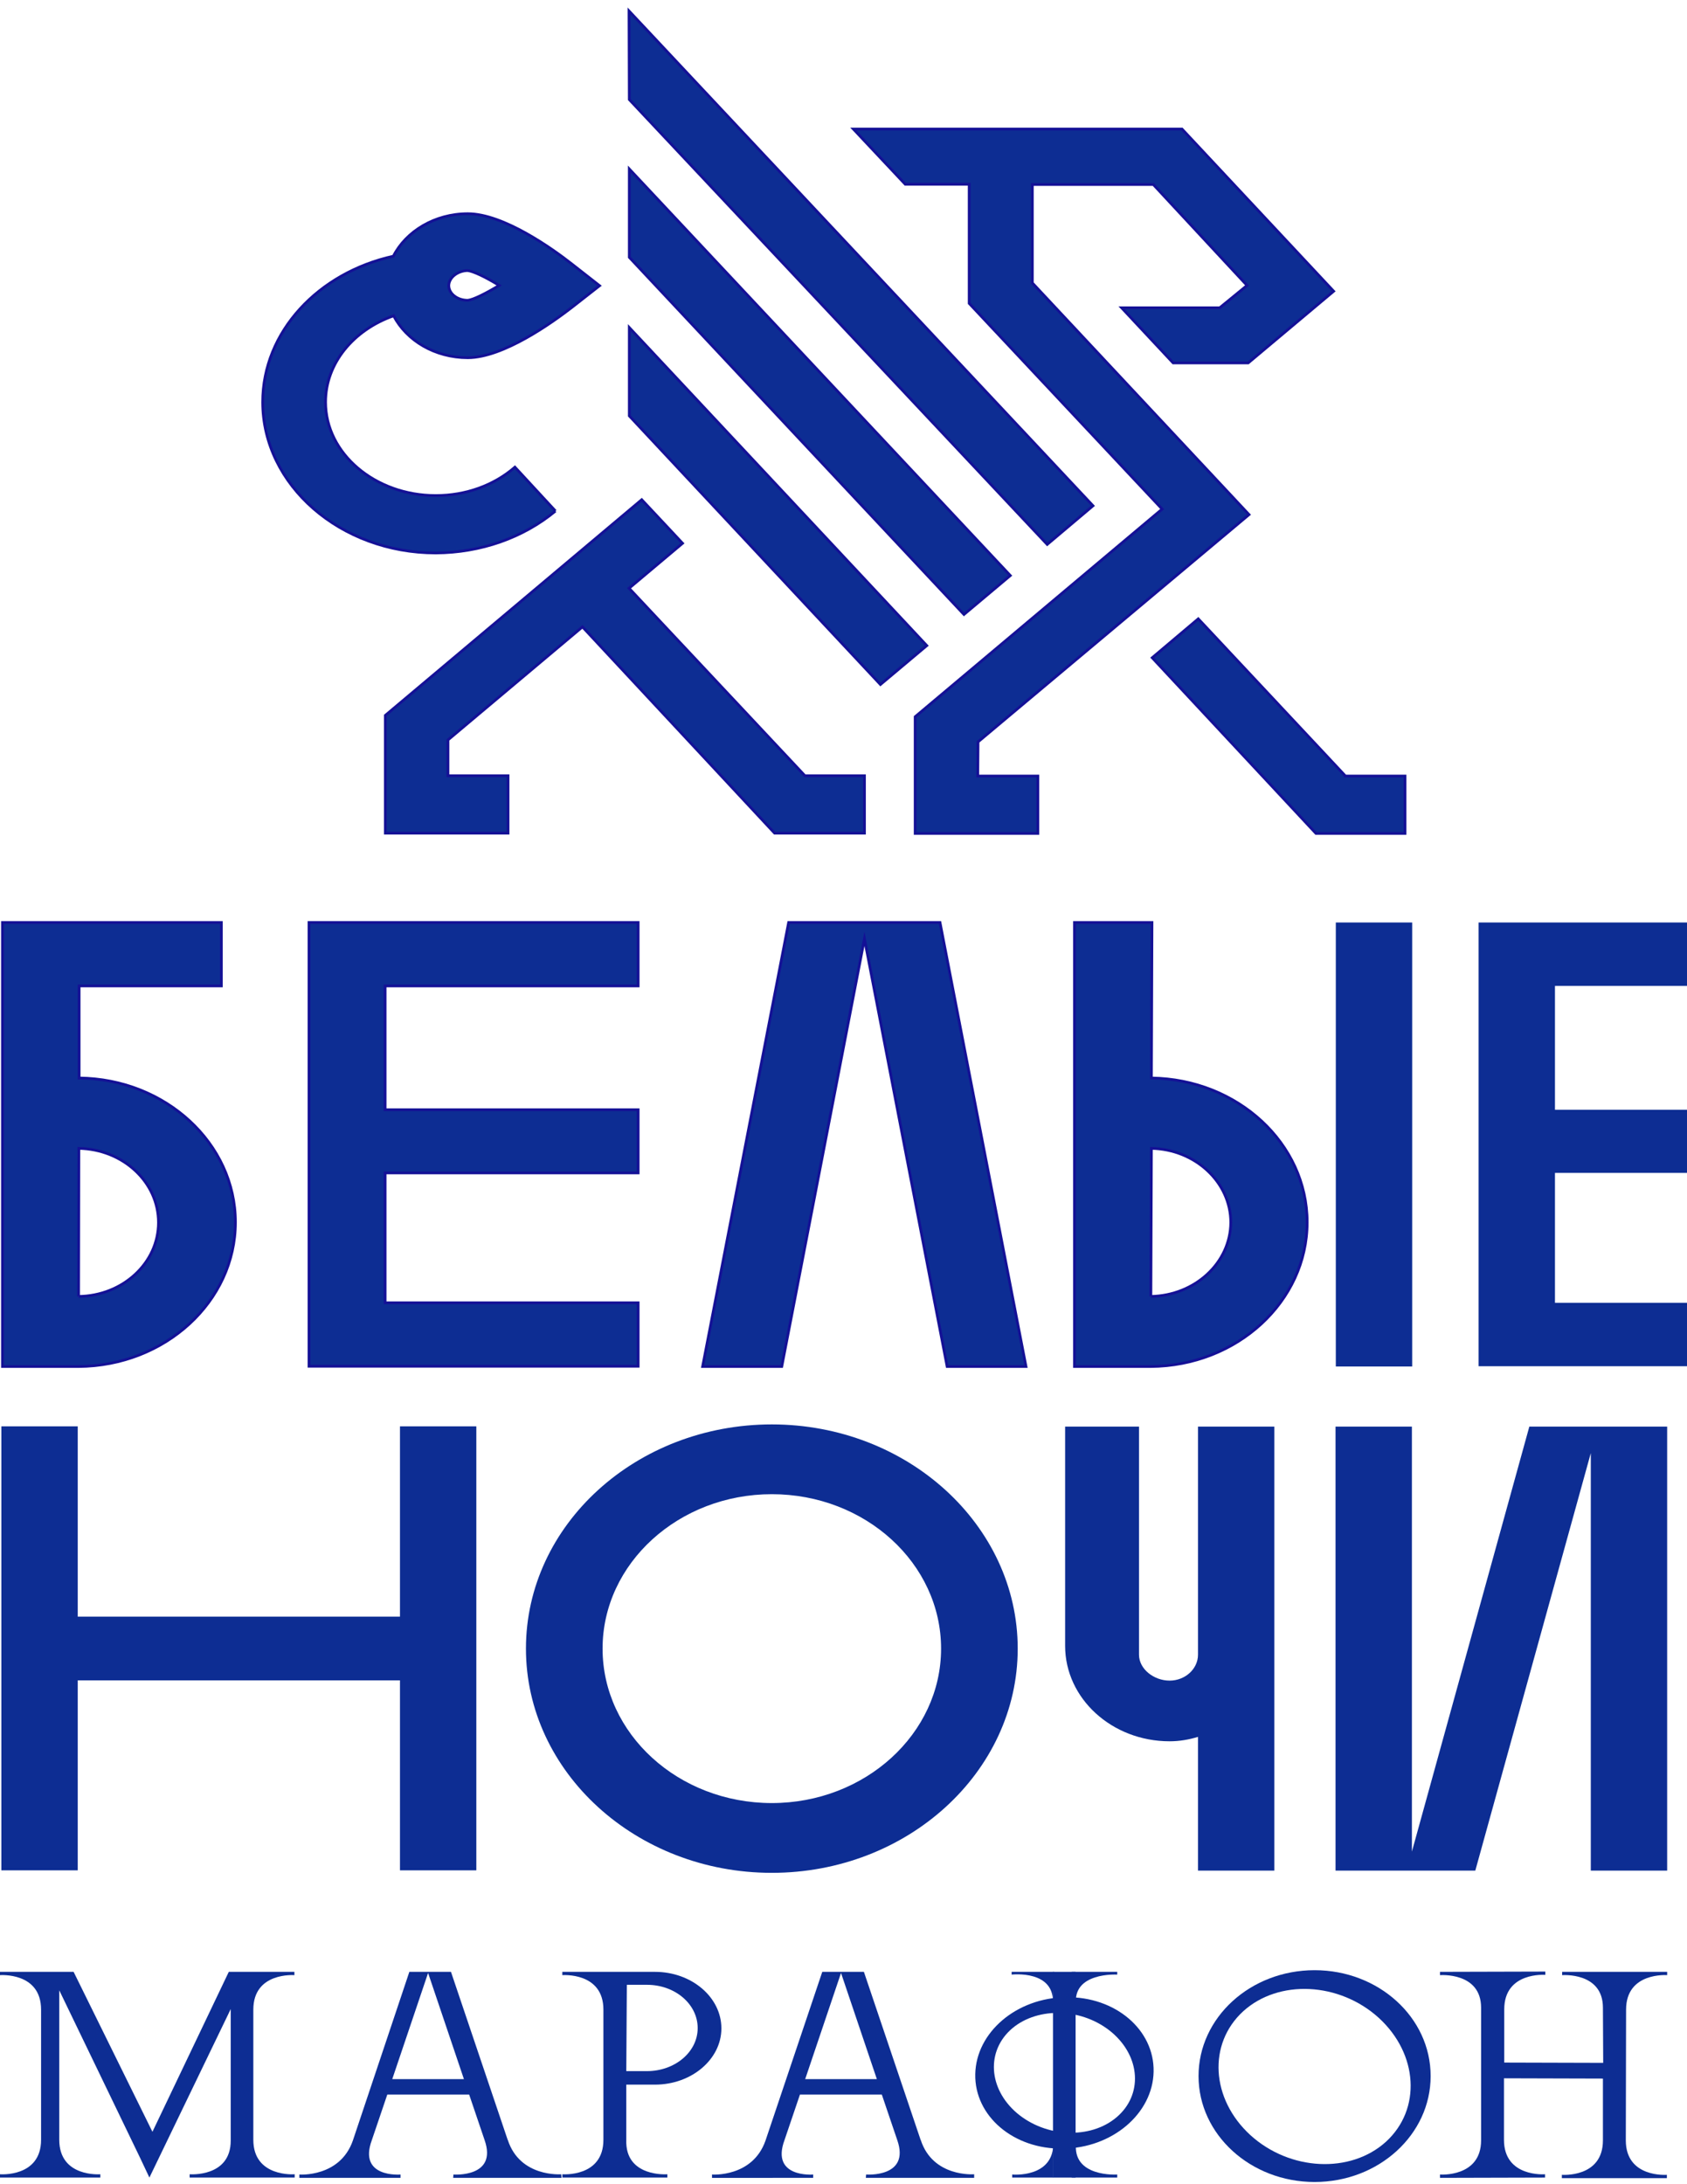
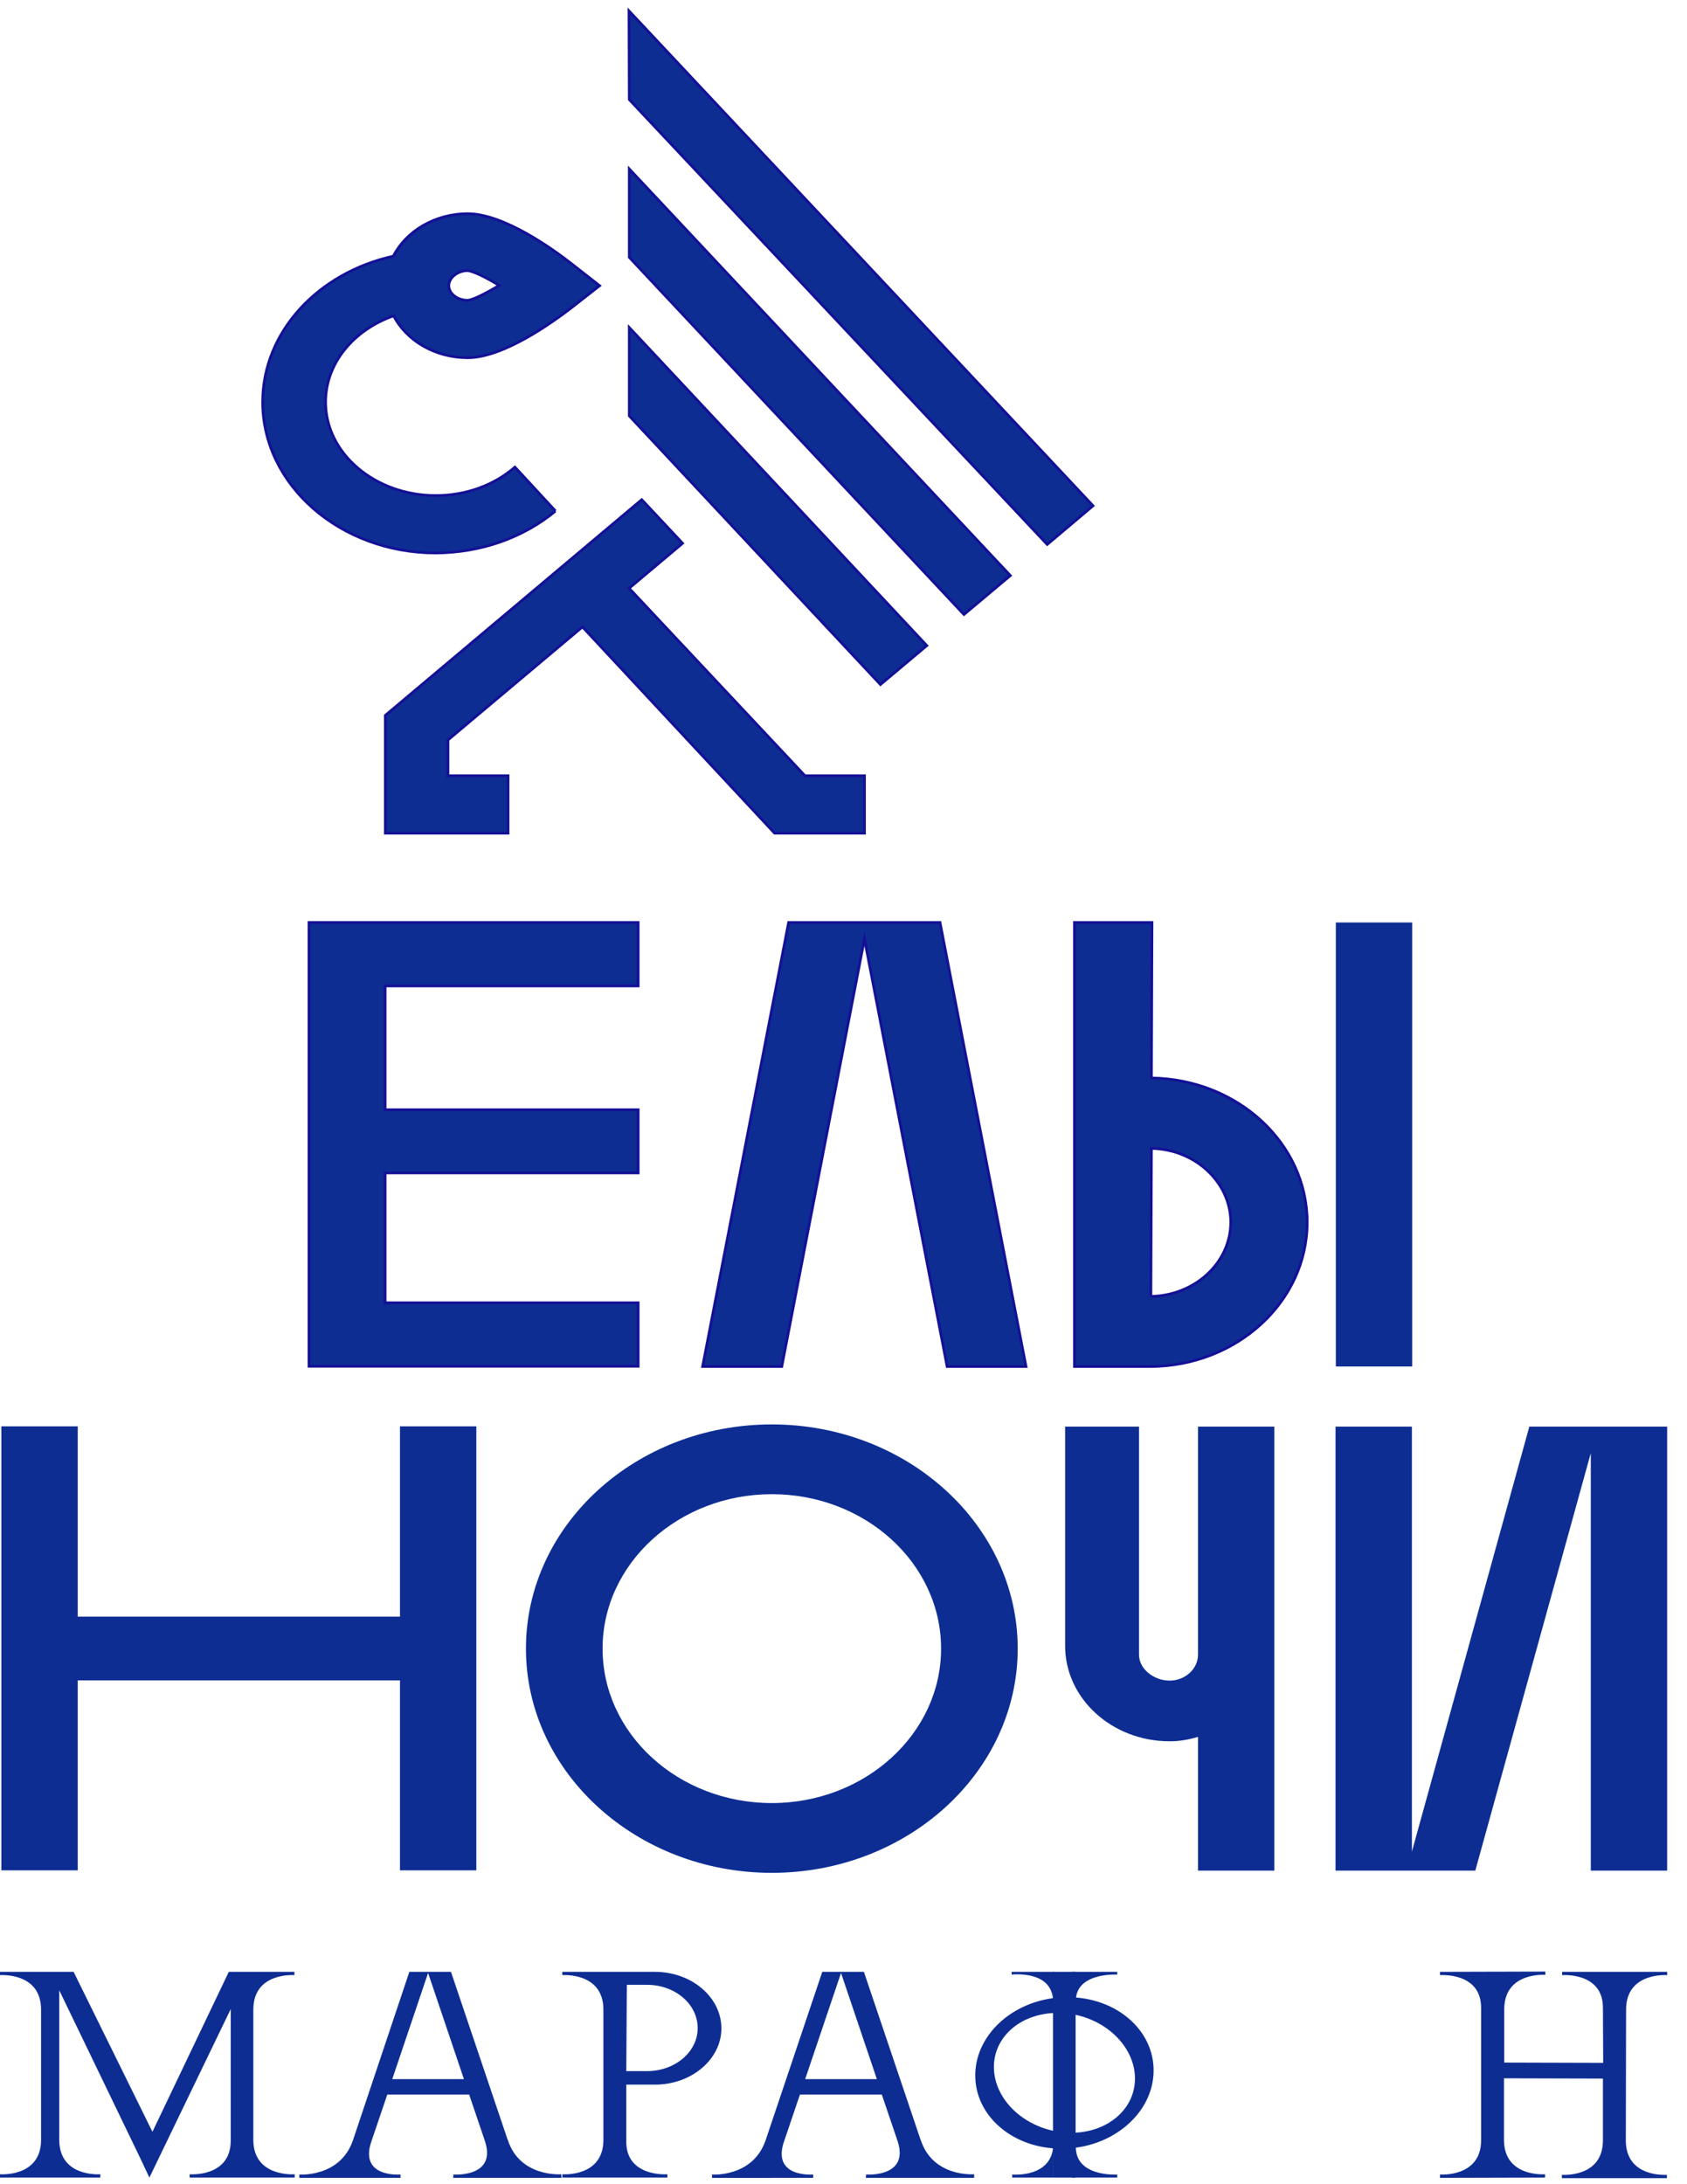
<svg xmlns="http://www.w3.org/2000/svg" version="1.1" id="Слой_1" x="0px" y="0px" viewBox="0 0 612 792" style="enable-background:new 0 0 612 792;" xml:space="preserve">
  <style type="text/css"> .st0{fill:#0D2D93;stroke:#141196;stroke-miterlimit:10;} .st1{fill:#0D2D93;} .st2{fill-rule:evenodd;clip-rule:evenodd;fill:#0D2D93;} </style>
  <path class="st0" d="M169.6,98.1c2,0.2,6.5,2.3,11.5,5.4c-5,3-9.4,5.2-11.4,5.4c-3.8,0-6.9-2.4-6.9-5.4 C162.9,100.6,166,98.2,169.6,98.1 M201.5,185.3l-14.7-15.9c-7.6,6.6-17.8,10.3-28.7,10.3c-22,0-40-15.2-40-33.9 c0-14.1,10.2-26.2,24.7-31.3c4.7,9,15,15.2,26.9,15.2c12.9,0,30.7-12.8,37.7-18.2l10.1-7.9l-10.1-7.9c-7-5.5-24.8-18.2-37.7-18.2 c-12,0-22.4,6.4-27,15.4c-27.2,6-47.4,27.4-47.4,52.9c0,30.1,28.2,54.7,62.8,54.7C174.4,200.4,189.8,195,201.5,185.3" />
-   <path class="st0" d="M354.8,269l98.3-82.4l-78.6-84V66.9h43.9l34,36.6l-9.9,8.1h-35.6l18.7,20h27.2l31-26l-55-58.8H309.6l18.8,20 h23.2v43.2l70,74.6L332,259.9v42.3h44.5v-20.8h-21.8L354.8,269L354.8,269z" />
-   <path class="st0" d="M488,281.3l-53.3-56.9L418,238.5l59.4,63.7h32.3v-20.8H488z" />
  <path class="st0" d="M228.2,213.3l19.4-16.3l-14.8-15.8l-93,78.2v42.7h44.5v-20.8h-21.8v-13l48.8-41l69.7,74.8h32.6v-20.8h-21.6 L228.2,213.3L228.2,213.3z" />
  <path class="st0" d="M396.5,183.4L228.2,4l0.1,32.1l151.6,161.3L396.5,183.4L396.5,183.4z" />
  <path class="st0" d="M349.7,222.8l16.8-14.1L228.3,61.3v32L349.7,222.8z" />
  <path class="st0" d="M228.3,118.8v32l91.1,97.4l16.8-14.1L228.3,118.8L228.3,118.8z" />
  <path class="st0" d="M112.1,495.5v-161h119.4v23h-91.8v44.9h91.8v22.9h-91.8v47.1h91.8v23H112.1z" />
-   <path class="st1" d="M536.4,495.5v-161H612v23h-47.9v44.9H612v22.9h-47.9v47.1H612v23H536.4L536.4,495.5z" />
  <rect x="484.6" y="334.5" class="st2" width="27.7" height="161" />
  <path class="st1" d="M0.5,678.2v-161h27.7v69h116.9v-69h27.7v161h-27.7v-68.9H28.2v68.9C28.2,678.2,0.5,678.2,0.5,678.2z" />
  <path class="st1" d="M554.8,517.3l-42.6,154.1V517.3h-27.7v161h50.7l41.9-151.4v151.4h27.7v-161H554.8z" />
  <path class="st0" d="M372.2,495.5l-31.2-161h-54.9l-31.2,161h28.7l30-155.1l30,155.1H372.2L372.2,495.5z" />
  <path class="st1" d="M280,541.8c-33.8,0-61.4,25.1-61.4,56s27.5,56,61.4,56c33.8,0,61.4-25.1,61.4-56S313.9,541.8,280,541.8 M280,679.1c-49.2,0-89.2-36.5-89.2-81.3c0-44.9,40-81.3,89.2-81.3c49.2,0,89.2,36.5,89.2,81.3C369.2,642.6,329.2,679.1,280,679.1" />
-   <path class="st0" d="M28.5,470.1l0.1-53.7c16,0.3,28.9,12.2,28.9,26.9C57.5,457.9,44.6,469.9,28.5,470.1 M85.4,443.2 c0-28.6-25.4-52-56.7-52.3v-33.4h51.6v-23H0.9v161h27.6v0C59.9,495.3,85.4,471.9,85.4,443.2" />
  <path class="st0" d="M417.5,470.1l0.2-53.7c15.9,0.3,28.8,12.3,28.8,26.9C446.4,457.9,433.5,469.8,417.5,470.1 M474.2,443.2 c0-28.6-25.3-51.9-56.5-52.3l0.2-56.4h-28.1v161h27.6v0C448.8,495.3,474.2,471.9,474.2,443.2" />
  <path class="st1" d="M434.6,517.3v82.7h0c0,5.2-4.7,9.4-10.3,9.4c-5.7,0-11.1-4.2-11.1-9.4v-82.7h-26.8v79.5 c0,19.1,17,34.6,37.9,34.6c3.6,0,7-0.6,10.3-1.6v48.5h27.7v-161H434.6z" />
  <path class="st1" d="M91.9,775.9v-47.2c0-13.7,14.9-12.5,14.9-12.5V715H83l-27.7,58l-28.6-58H0v1.2c0,0,14.9-1.2,14.9,12.5v47.2 c0,13.7-14.9,12.5-14.9,12.5v1.2l36.4,0v-1.2c0,0-14.9,1.2-14.9-12.5v-54.2l29.3,60.7l3.4,7.2l29.5-61.1v47.7 c0,13.4-14.9,12.2-14.9,12.2v1.2h38.1v-1.2C106.9,788.4,91.9,789.6,91.9,775.9" />
  <path class="st1" d="M142.3,753.9l13-38.5l13,38.5H142.3z M203.6,788.4c0,0-15,1.2-19.4-12.5l0,0.1l-20.6-61h-15.1L128,776.2 c-4.7,13.4-19.4,12.3-19.4,12.3l0,1.2h36.7v-1.2c0,0-15.5,1.3-10.4-12.5l5.6-16.5h29.7l5.6,16.5c4.8,13.7-11.3,12.5-11.3,12.5 l-0.1,1.2h39.3L203.6,788.4L203.6,788.4z" />
  <path class="st1" d="M292.1,753.9l13-38.5l13,38.5H292.1z M353.4,788.4c0,0-15,1.2-19.4-12.5l0,0.1l-20.6-61h-15.1l-20.6,61.2 c-4.7,13.4-19.4,12.3-19.4,12.3l0,1.2H295v-1.2c0,0-15.5,1.3-10.4-12.5l5.6-16.5h29.7l5.6,16.5c4.8,13.7-11.3,12.5-11.3,12.5 l-0.1,1.2h39.3L353.4,788.4L353.4,788.4z" />
  <path class="st1" d="M589.9,728.7c0-13.7,14.9-12.5,14.9-12.5V715h-38.1v1.2c0,0,14.8-1.2,14.8,11.8l0.1,20l-35.9-0.1l0-19.3 c0-13.7,14.9-12.5,14.9-12.5v-1.2l-38.2,0.1v1.2c0,0,14.9-1.2,14.9,11.8v48.1c0,13.5-14.9,12.4-14.9,12.4v1.2l38.1-0.1v-1.2 c0,0-14.9,1.2-14.9-12.5v0.1v-22.4l35.9,0.1v22.4v0c0,13.7-14.9,12.5-14.9,12.5v1.2l38.1,0v-1.2c0,0-14.9,1.2-14.9-12.5L589.9,728.7 L589.9,728.7z" />
  <path class="st1" d="M234.7,719.7c10.2,0,18.4,7,18.4,15.7s-8.3,15.6-18.4,15.6h-7.5l0.2-31.3L234.7,719.7L234.7,719.7z M237.6,755.9c13.3,0,24.1-9.2,24.1-20.4c0-11.3-10.8-20.5-24.1-20.5H204v1.2c0,0,14.9-1.2,14.9,12.5l0,47.2 c0,13.7-14.9,12.5-14.9,12.5v1.2h38.1v-1.2c0,0-15.4,1.2-14.9-12.5l0-20H237.6z" />
-   <path class="st1" d="M502.8,776.6c-12.9,11.7-34.9,10.6-49.2-2.4c-14.3-13.1-15.5-33.1-2.6-44.9c12.9-11.7,34.9-10.6,49.2,2.4 C514.5,744.8,515.7,764.8,502.8,776.6 M476.9,714.4c-23.3,0-42.1,17.2-42.1,38.4c0,21.2,18.9,38.4,42.1,38.4 c23.3,0,42.1-17.2,42.1-38.4C519,731.5,500.1,714.4,476.9,714.4" />
  <path class="st1" d="M405.1,767.7c9.5-8.1,8.7-21.8-1.7-30.7c-10.5-8.9-26.7-9.5-36.2-1.5c-9.5,8.1-8.7,21.8,1.7,30.7 C379.4,775.1,395.6,775.8,405.1,767.7 M353.8,752.1c0.3-15.2,15-27.7,32.9-27.9c17.9-0.3,32.1,11.8,31.8,27 c-0.3,15.2-15,27.7-32.9,27.9C367.7,779.4,353.5,767.3,353.8,752.1" />
  <path class="st1" d="M382.4,715h-15.4v1c0,0,16.2-1.9,14.9,11.1" />
  <path class="st1" d="M388.8,715h16.5v1c0,0-16.5-1-14.9,11.1" />
  <path class="st1" d="M382.1,789.6h-14.9v-1.1c0,0,15.2,1.4,14.9-11.6" />
  <path class="st1" d="M388.8,789.6h16.5v-1.1c0,0-16.5,1.1-14.9-11.6" />
  <rect x="382" y="715" class="st2" width="8.2" height="74.6" />
</svg>